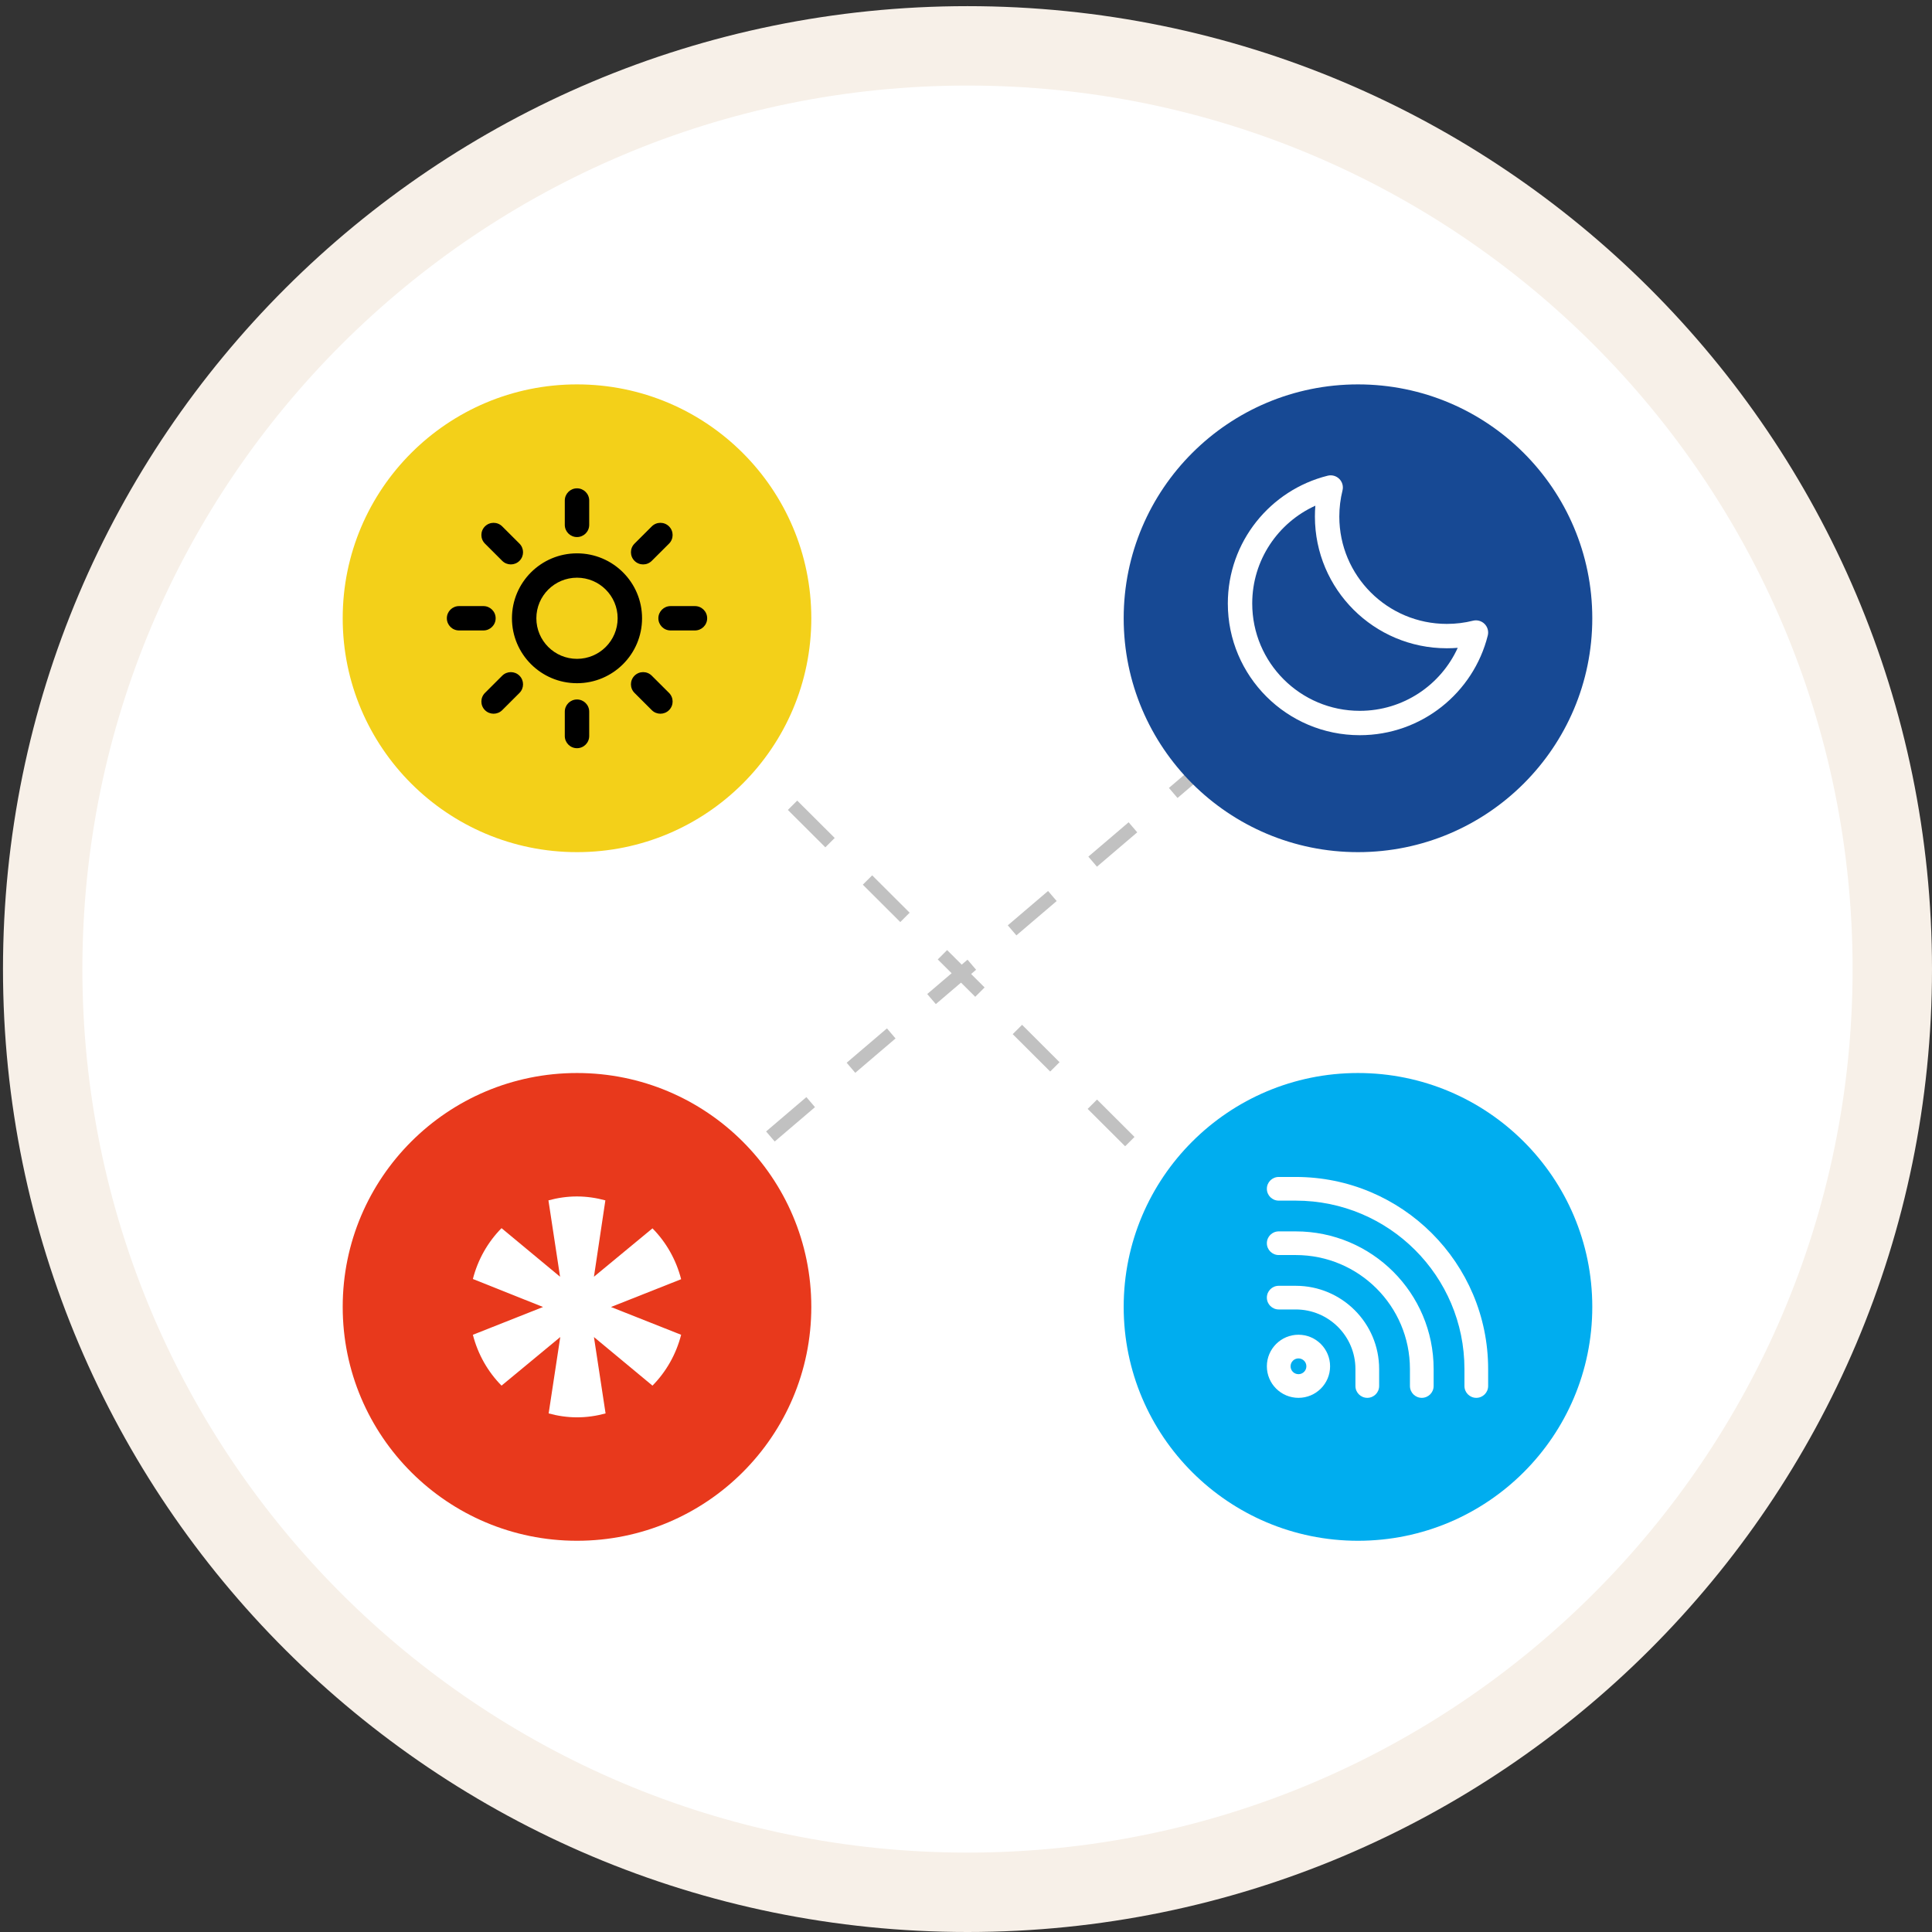
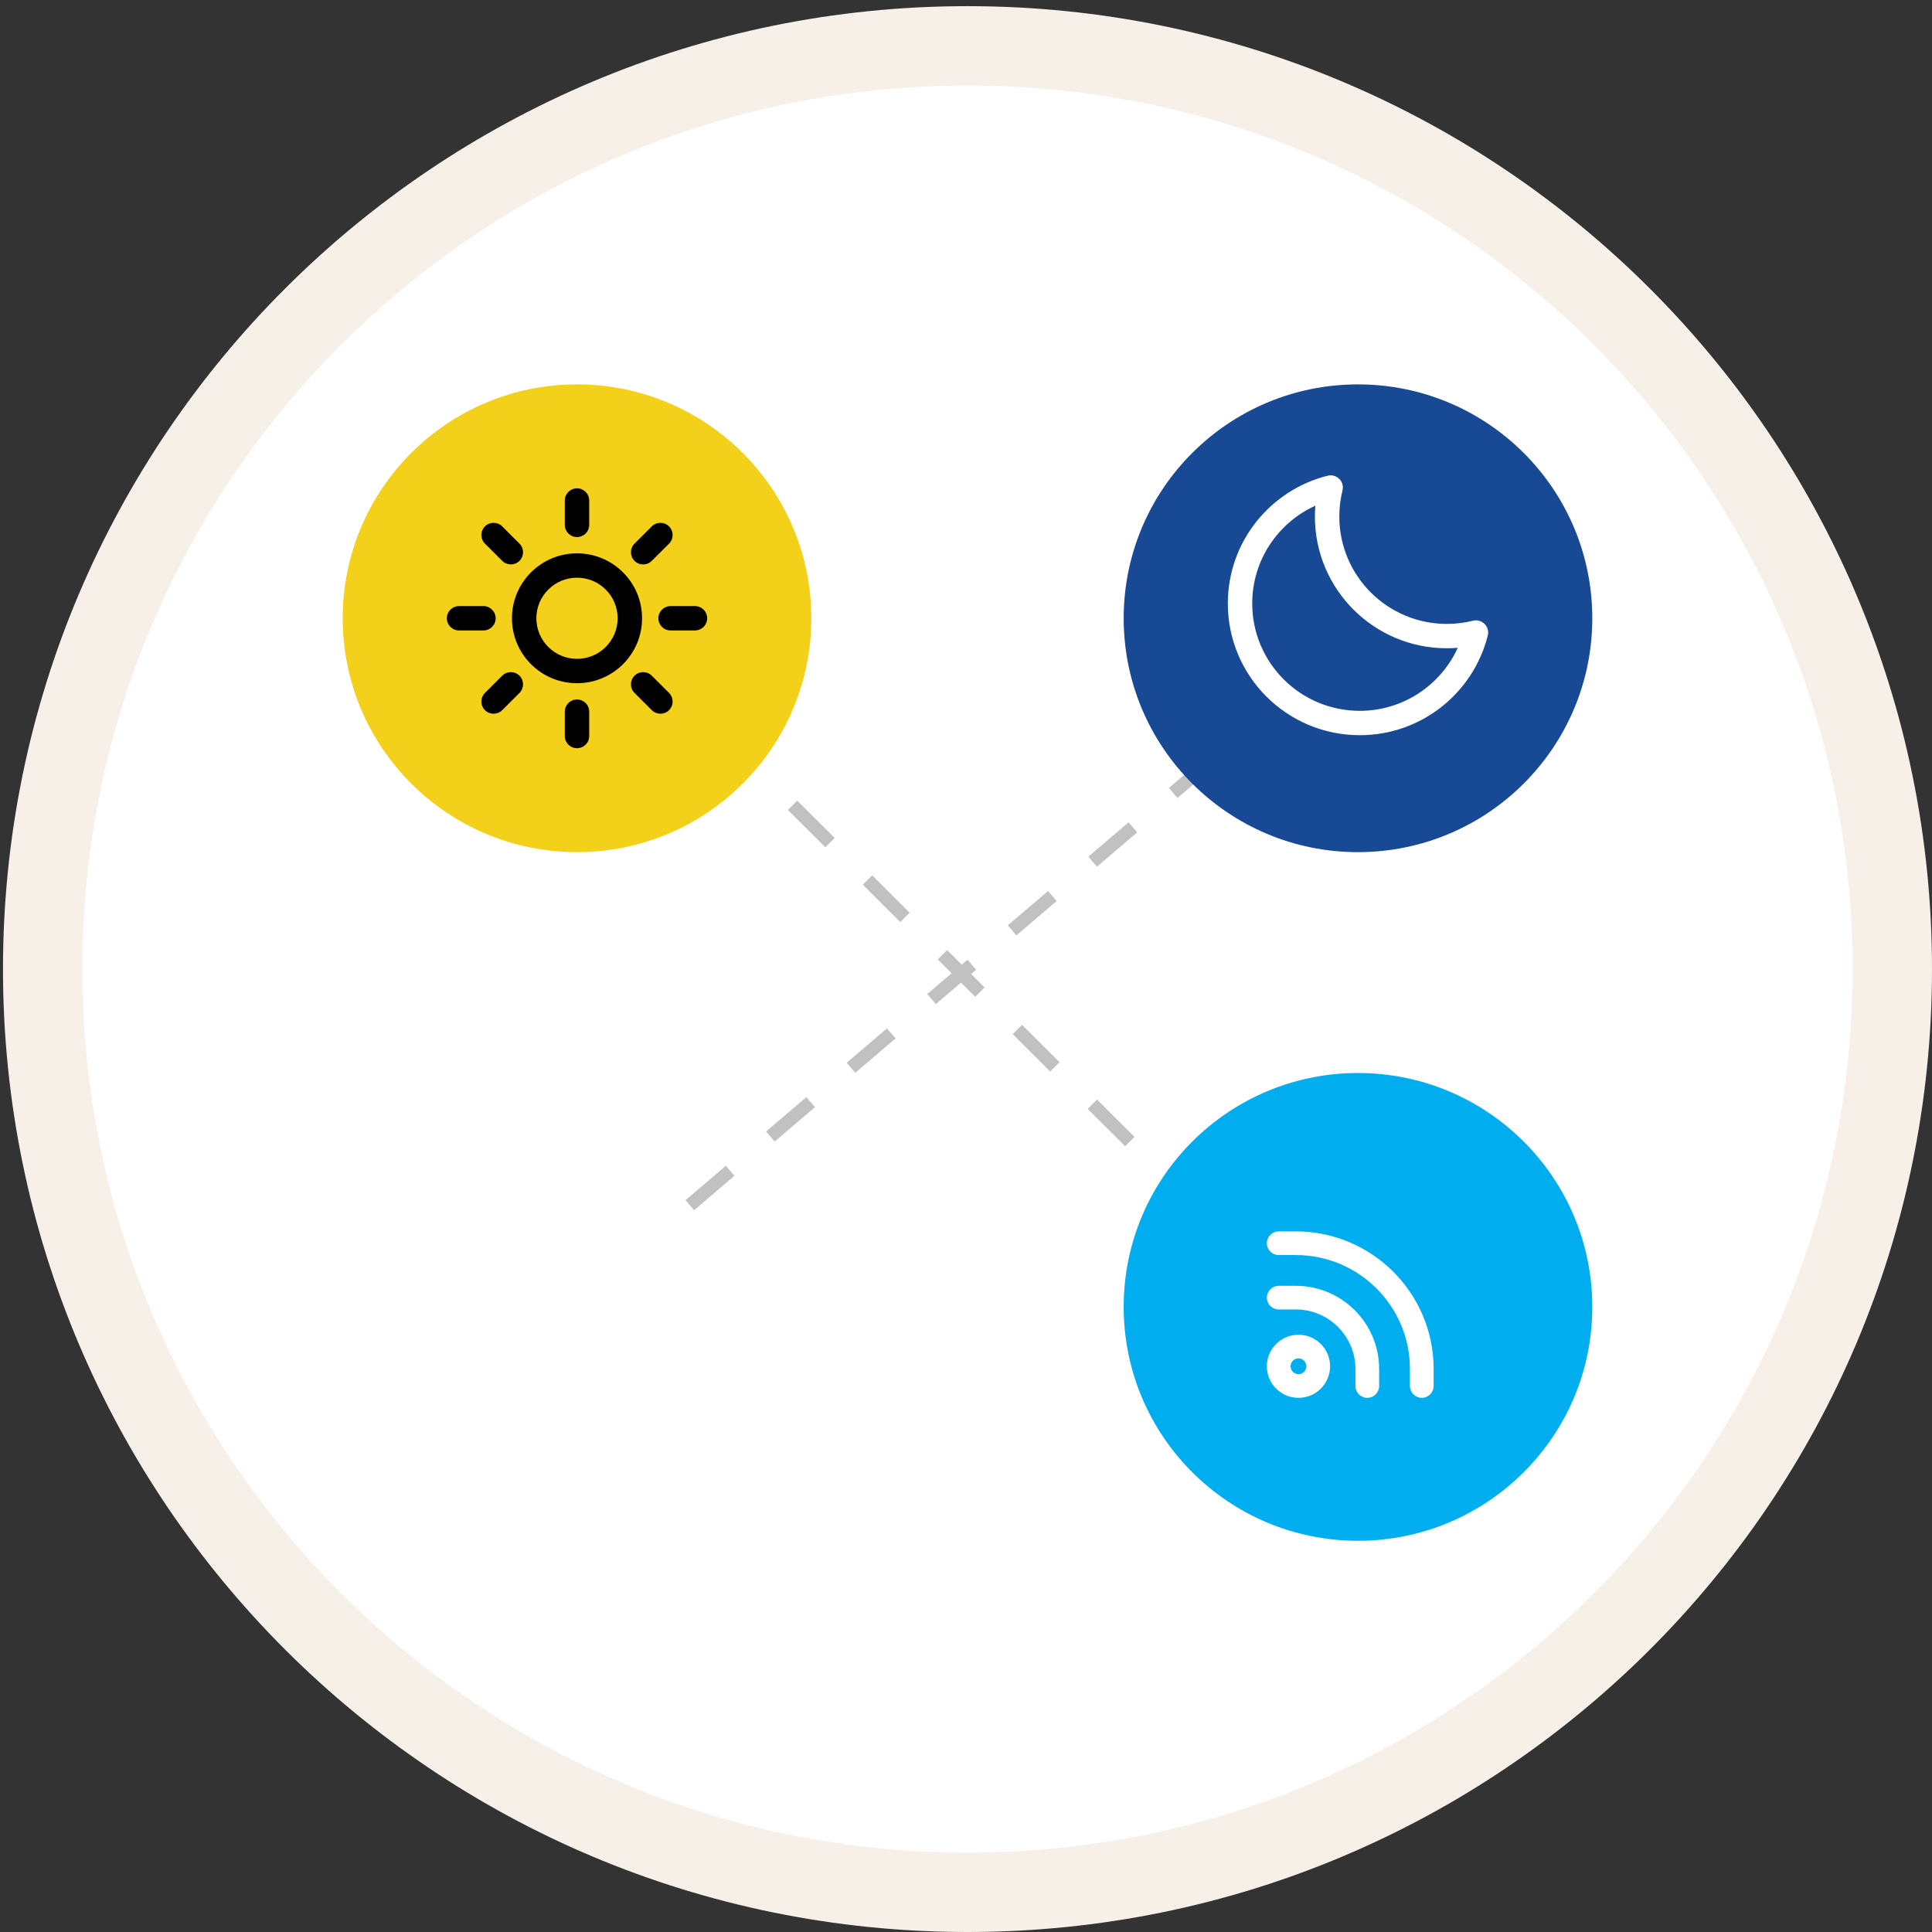
<svg xmlns="http://www.w3.org/2000/svg" width="146" height="146" viewBox="0 0 146 146" fill="none">
  <rect x="0" y="0" width="146" height="146" fill="#333333" stroke="none" />
-   <path d="M73.113 143C111.705 143 143 111.769 143 73.232C143 34.696 111.705 3.465 73.113 3.465C34.52 3.465 3.226 34.696 3.226 73.232C3.226 111.769 34.52 143 73.113 143Z" fill="white" stroke="#F7F0E8" stroke-width="6" />
+   <path d="M73.113 143C111.705 143 143 111.769 143 73.232C143 34.696 111.705 3.465 73.113 3.465C34.52 3.465 3.226 34.696 3.226 73.232C3.226 111.769 34.52 143 73.113 143" fill="white" stroke="#F7F0E8" stroke-width="6" />
  <line y1="-0.5" x2="52.985" y2="-0.5" transform="matrix(0.761 -0.649 0.65 0.76 52.456 91.455)" stroke="#C1C1C1" stroke-dasharray="4 4" />
  <line y1="-0.5" x2="52.978" y2="-0.5" transform="matrix(0.708 0.706 -0.708 0.706 53.874 55.559)" stroke="#C1C1C1" stroke-dasharray="4 4" />
  <ellipse cx="43.604" cy="46.722" rx="17.706" ry="17.674" fill="#F3D019" />
  <path fill-rule="evenodd" clip-rule="evenodd" d="M43.603 36.903C44.113 36.903 44.526 37.315 44.526 37.824L44.526 39.665C44.526 40.173 44.113 40.585 43.603 40.585C43.094 40.585 42.681 40.173 42.681 39.665L42.681 37.824C42.681 37.315 43.094 36.903 43.603 36.903ZM36.648 39.779C37.008 39.42 37.592 39.42 37.952 39.779L39.256 41.081C39.616 41.441 39.616 42.023 39.256 42.383C38.896 42.742 38.312 42.742 37.952 42.383L36.648 41.081C36.288 40.722 36.288 40.139 36.648 39.779ZM50.559 39.78C50.919 40.139 50.919 40.722 50.559 41.082L49.254 42.383C48.894 42.743 48.31 42.743 47.95 42.383C47.59 42.024 47.59 41.441 47.95 41.082L49.254 39.78C49.614 39.42 50.198 39.42 50.559 39.78ZM43.604 43.656C41.907 43.656 40.532 45.029 40.532 46.722C40.532 48.416 41.907 49.789 43.604 49.789C45.3 49.789 46.675 48.416 46.675 46.722C46.675 45.029 45.3 43.656 43.604 43.656ZM38.688 46.722C38.688 44.012 40.889 41.816 43.604 41.816C46.319 41.816 48.52 44.012 48.52 46.722C48.52 49.433 46.319 51.63 43.604 51.63C40.889 51.63 38.688 49.433 38.688 46.722ZM33.768 46.722C33.768 46.214 34.18 45.802 34.69 45.802L36.534 45.802C37.043 45.802 37.456 46.214 37.456 46.723C37.456 47.231 37.043 47.643 36.534 47.643L34.69 47.643C34.18 47.643 33.768 47.231 33.768 46.722ZM49.752 46.722C49.752 46.214 50.165 45.802 50.674 45.802L52.518 45.802C53.028 45.802 53.44 46.214 53.44 46.723C53.44 47.231 53.027 47.643 52.518 47.643L50.674 47.643C50.165 47.643 49.752 47.231 49.752 46.722ZM47.95 51.062C48.31 50.702 48.894 50.702 49.254 51.062L50.559 52.363C50.919 52.723 50.919 53.306 50.559 53.665C50.198 54.025 49.614 54.025 49.254 53.665L47.95 52.363C47.59 52.004 47.59 51.421 47.95 51.062ZM39.256 51.062C39.616 51.422 39.616 52.005 39.256 52.364L37.952 53.666C37.592 54.025 37.008 54.025 36.648 53.666C36.288 53.306 36.288 52.724 36.648 52.364L37.952 51.062C38.312 50.703 38.896 50.703 39.256 51.062ZM43.603 52.859C44.113 52.859 44.526 53.271 44.526 53.779L44.526 55.62C44.526 56.129 44.113 56.541 43.603 56.541C43.094 56.541 42.681 56.129 42.681 55.62L42.681 53.779C42.681 53.271 43.094 52.859 43.603 52.859Z" fill="black" />
  <ellipse cx="102.622" cy="46.722" rx="17.706" ry="17.674" fill="#174994" />
  <path fill-rule="evenodd" clip-rule="evenodd" d="M101.21 36.191C101.439 36.419 101.531 36.751 101.452 37.064C101.295 37.695 101.211 38.355 101.211 39.036C101.211 43.516 104.849 47.148 109.337 47.148C110.02 47.148 110.681 47.065 111.313 46.907C111.627 46.829 111.959 46.921 112.188 47.149C112.417 47.378 112.509 47.71 112.431 48.023C111.349 52.351 107.429 55.558 102.757 55.558C97.25 55.558 92.786 51.102 92.786 45.605C92.786 40.941 95.999 37.029 100.334 35.948C100.649 35.87 100.981 35.962 101.21 36.191ZM99.4 38.215C96.586 39.491 94.63 42.321 94.63 45.605C94.63 50.086 98.268 53.717 102.757 53.717C106.047 53.717 108.882 51.765 110.16 48.956C109.889 48.978 109.614 48.989 109.337 48.989C103.831 48.989 99.367 44.533 99.367 39.036C99.367 38.76 99.378 38.486 99.4 38.215Z" fill="white" />
  <ellipse cx="102.622" cy="98.761" rx="17.706" ry="17.674" fill="#00ADEF" />
-   <path d="M96.632 88.942C96.137 88.942 95.736 89.343 95.736 89.837C95.736 90.33 96.137 90.731 96.632 90.731H97.919C104.959 90.731 110.667 96.429 110.667 103.458V104.74C110.667 105.234 111.068 105.634 111.562 105.634C112.057 105.634 112.458 105.234 112.458 104.74V103.458C112.458 95.442 105.949 88.942 97.919 88.942H96.632Z" fill="white" />
  <path d="M95.736 93.949C95.736 93.455 96.137 93.055 96.632 93.055H97.919C103.674 93.055 108.339 97.713 108.339 103.458V104.74C108.339 105.234 107.938 105.634 107.444 105.634C106.949 105.634 106.548 105.234 106.548 104.74V103.458C106.548 98.7 102.684 94.843 97.919 94.843H96.632C96.137 94.843 95.736 94.443 95.736 93.949Z" fill="white" />
  <path d="M96.632 97.167C96.137 97.167 95.736 97.567 95.736 98.061C95.736 98.555 96.137 98.955 96.632 98.955H97.919C100.41 98.955 102.429 100.971 102.429 103.458V104.74C102.429 105.234 102.83 105.634 103.325 105.634C103.82 105.634 104.221 105.234 104.221 104.74V103.458C104.221 99.984 101.4 97.167 97.919 97.167H96.632Z" fill="white" />
  <path fill-rule="evenodd" clip-rule="evenodd" d="M98.125 100.865C96.806 100.865 95.736 101.933 95.736 103.25C95.736 104.567 96.806 105.634 98.125 105.634C99.445 105.634 100.514 104.567 100.514 103.25C100.514 101.933 99.445 100.865 98.125 100.865ZM97.528 103.25C97.528 102.92 97.795 102.654 98.125 102.654C98.455 102.654 98.722 102.92 98.722 103.25C98.722 103.579 98.455 103.846 98.125 103.846C97.795 103.846 97.528 103.579 97.528 103.25Z" fill="white" />
-   <ellipse cx="43.604" cy="98.761" rx="17.706" ry="17.674" fill="#E8391C" />
  <path fill-rule="evenodd" clip-rule="evenodd" d="M43.596 90.415C44.339 90.415 45.066 90.524 45.747 90.711L44.884 96.482L49.307 92.826C50.337 93.868 51.094 95.191 51.473 96.669L46.171 98.769L51.473 100.869C51.094 102.347 50.337 103.669 49.307 104.711L44.884 101.04L45.763 106.811C45.081 106.998 44.354 107.107 43.611 107.107C42.869 107.107 42.142 106.998 41.461 106.811L42.339 101.04L37.901 104.711C36.871 103.669 36.114 102.347 35.735 100.869L41.036 98.769L35.735 96.653C36.114 95.175 36.871 93.853 37.901 92.811L42.324 96.482L41.445 90.711C42.127 90.524 42.854 90.415 43.596 90.415Z" fill="white" />
</svg>